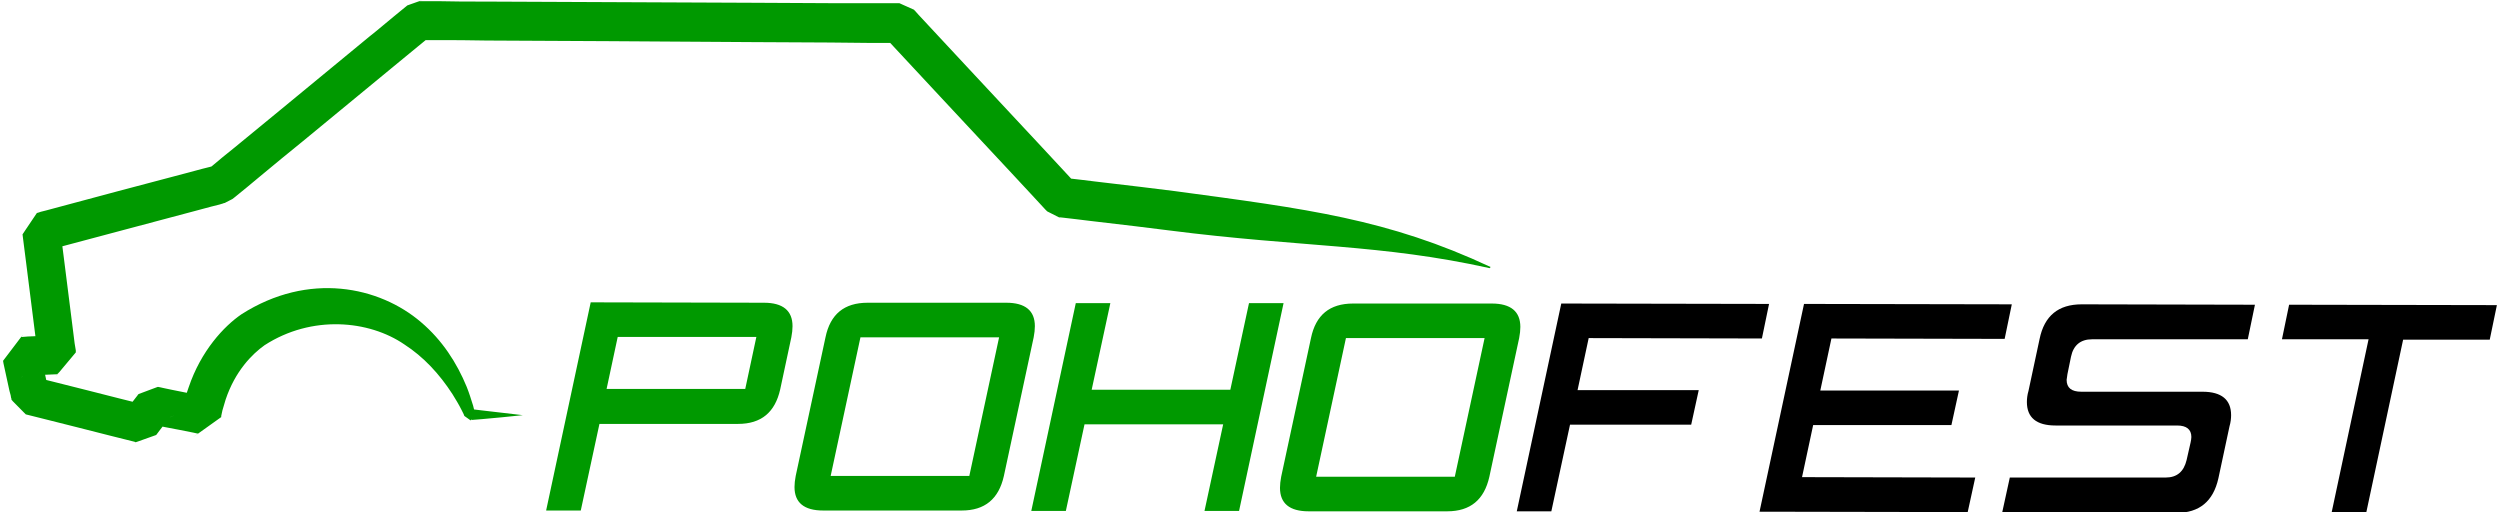
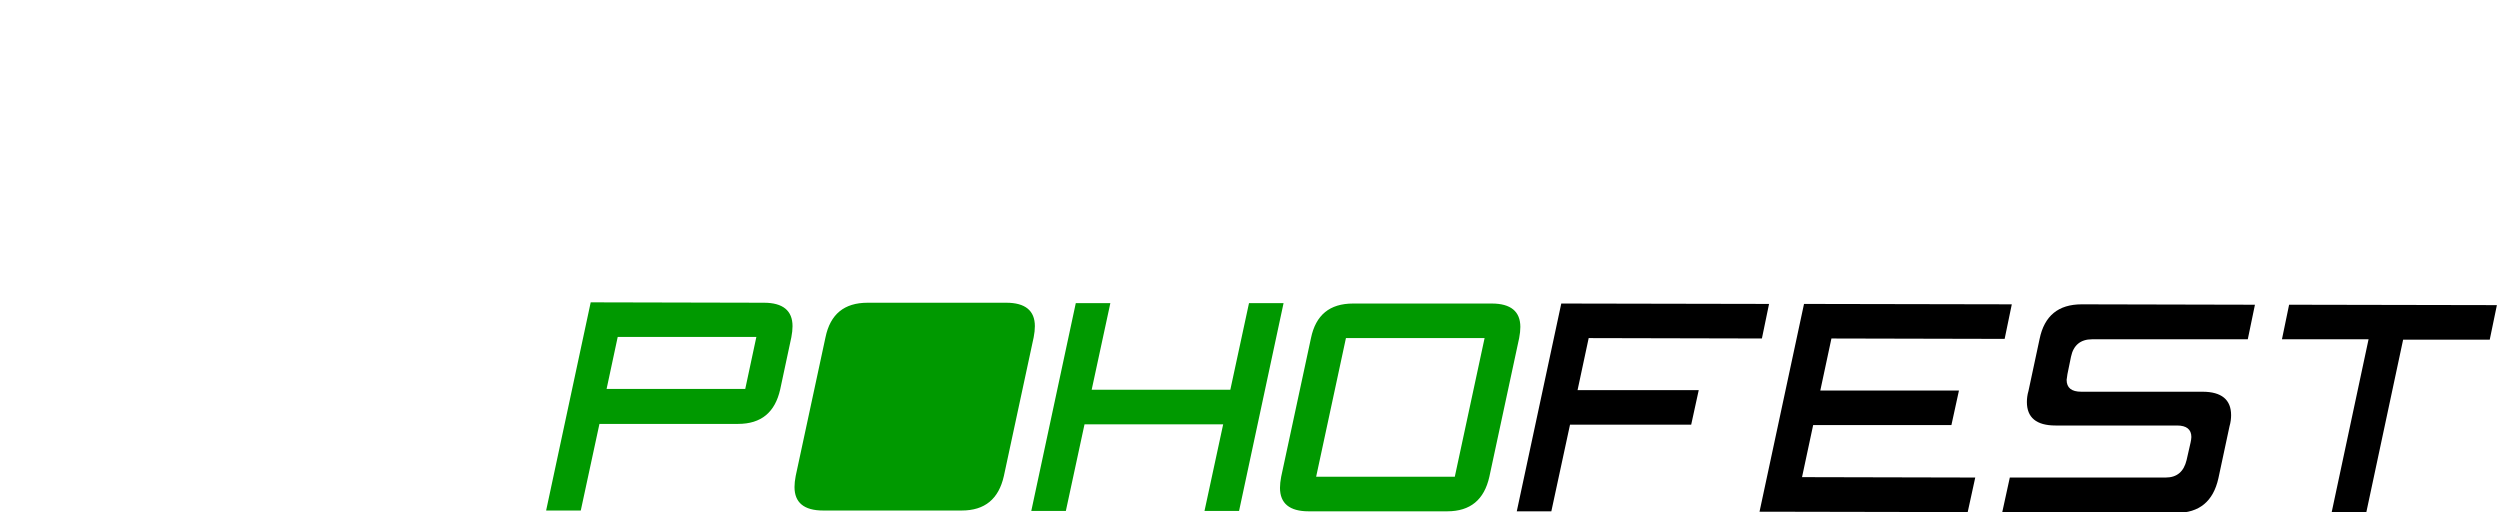
<svg xmlns="http://www.w3.org/2000/svg" xml:space="preserve" width="600px" height="123px" style="shape-rendering:geometricPrecision; text-rendering:geometricPrecision; image-rendering:optimizeQuality; fill-rule:evenodd; clip-rule:evenodd" viewBox="0 0 6275 1290">
  <defs>
    <style type="text/css">
   
    .fil1 {fill:black;fill-rule:nonzero}
    .fil0 {fill:#009900;fill-rule:nonzero}
   
  </style>
  </defs>
  <g id="Vrstva_x0020_1">
-     <path class="fil0" d="M1366 1284l112 -523 436 1c48,0 72,20 72,59 0,8 -1,18 -3,28l-28 131c-13,58 -48,87 -106,87l-349 0 -47 218 -87 0zm152 -305l349 0 28 -131 -349 0 -28 131zm545 306c-48,0 -72,-20 -72,-59 0,-8 1,-18 3,-28l75 -349c12,-58 47,-87 106,-87l349 0c48,0 72,20 72,59 0,8 -1,18 -3,28l-75 349c-13,58 -48,87 -106,87l-349 0zm19 -87l349 0 75 -349 -349 0 -75 349zm505 88l112 -523 87 0 -47 218 349 0 47 -218 87 0 -112 523 -87 0 47 -218 -349 0 -47 218 -87 0zm698 1c-48,0 -72,-20 -72,-59 0,-8 1,-18 3,-28l75 -349c12,-58 47,-87 106,-87l349 0c48,0 72,20 72,59 0,8 -1,18 -3,28l-75 349c-13,58 -48,87 -106,87l-349 0zm19 -87l349 0 75 -349 -349 0 -75 349z" />
+     <path class="fil0" d="M1366 1284l112 -523 436 1c48,0 72,20 72,59 0,8 -1,18 -3,28l-28 131c-13,58 -48,87 -106,87l-349 0 -47 218 -87 0zm152 -305l349 0 28 -131 -349 0 -28 131zm545 306c-48,0 -72,-20 -72,-59 0,-8 1,-18 3,-28l75 -349c12,-58 47,-87 106,-87l349 0c48,0 72,20 72,59 0,8 -1,18 -3,28l-75 349c-13,58 -48,87 -106,87l-349 0zm19 -87zm505 88l112 -523 87 0 -47 218 349 0 47 -218 87 0 -112 523 -87 0 47 -218 -349 0 -47 218 -87 0zm698 1c-48,0 -72,-20 -72,-59 0,-8 1,-18 3,-28l75 -349c12,-58 47,-87 106,-87l349 0c48,0 72,20 72,59 0,8 -1,18 -3,28l-75 349c-13,58 -48,87 -106,87l-349 0zm19 -87l349 0 75 -349 -349 0 -75 349z" />
    <path class="fil1" d="M3809 1287l112 -523 523 1 -18 87 -436 -1 -28 131 305 0 -19 87 -305 0 -47 218 -87 0zm611 1l112 -523 523 1 -18 87 -436 -1 -28 131 349 0 -19 87 -348 0 -28 131 436 1 -19 87 -523 -1zm611 1l19 -87 392 0c29,0 46,-15 53,-44l10 -44c1,-5 2,-10 2,-14 0,-19 -12,-29 -36,-29l-306 0c-48,0 -72,-20 -72,-59 0,-8 1,-18 4,-28l28 -131c12,-58 47,-87 106,-87l436 1 -18 87 -392 0c-29,0 -47,15 -53,44l-9 44c-1,5 -1,10 -2,14 0,20 12,30 37,30l305 0c48,0 72,20 72,59 0,8 -1,18 -4,28l-28 131c-13,58 -48,87 -106,87l-436 -1zm829 1l93 -436 -218 0 18 -87 523 1 -18 87 -218 0 -93 436 -87 0z" />
-     <path class="fil0" d="M3743 672c-259,-121 -461,-146 -795,-191 -46,-6 -114,-14 -199,-24 -21,-3 -44,-5 -67,-8l-9 -1 -1 0 -1 0c-27,-13 36,18 29,15l-2 -2 -3 -3 -12 -13 -25 -27c-34,-37 -71,-76 -109,-117 -77,-82 -160,-172 -246,-264l-8 -9 -4 -4c31,14 -43,-19 -36,-16l-1 0 -1 0 -3 0 -24 0 -48 0 -96 0 -191 -1c-253,-1 -495,-2 -674,-3 -45,0 -85,0 -121,-1l-26 0 -12 0 -6 0 -3 0 -1 0 -1 0 0 0c28,-10 -38,13 -31,11 -12,10 -23,19 -33,27 -39,33 -62,51 -62,51 0,0 -89,73 -227,187 -34,28 -72,59 -112,92 -20,16 -41,33 -62,51l-4 3c37,-19 10,-5 18,-9l-1 0 -1 0 -2 1 -10 3 -20 5 -41 11c-111,29 -230,61 -353,94l-12 3 -6 2 -3 1 -1 0c32,-47 -44,65 -36,54l0 1 3 24 6 47 12 95 12 95 3 24 2 12 1 6 0 3 0 1 0 1c92,-109 25,-30 45,-55l-47 2 -24 1 -12 1 -3 0 -1 0c-20,27 44,-59 -46,60l0 1 1 6 10 46 5 23 3 11 1 6 1 3 0 1 0 1c16,17 -36,-36 36,37l44 11c59,15 116,29 170,43l40 10 20 5 2 1 1 0c23,-8 -50,18 51,-18l1 -1 3 -4 6 -8 24 -31 1 -1 0 0c43,-16 -58,22 -48,18l2 0 5 1 9 2 19 4c25,5 49,9 72,14l9 2 2 0 1 0c-51,37 70,-50 58,-41l0 0 0 -3 3 -14 8 -27c24,-72 67,-115 98,-137 119,-77 263,-63 352,-2 48,31 88,74 121,125 8,13 16,26 23,40l5 10 2 5c28,21 11,5 19,10l25 -2c33,-3 67,-6 103,-10 -35,-4 -69,-8 -103,-12l-25 -3c4,4 -18,-10 8,9l-2 -6 -3 -12c-5,-16 -10,-32 -16,-47 -25,-61 -62,-118 -115,-163 -105,-90 -283,-128 -452,-20 -44,30 -102,92 -133,184 -4,11 -8,23 -11,36 -1,6 -3,13 -4,20l-1 6 0 1c-12,9 109,-78 57,-41l-1 0 -2 0 -9 -2c-23,-4 -47,-9 -72,-14l-19 -4 -9 -2 -5 -1 -2 0c10,-4 -91,34 -48,18l0 0 -1 1 -24 31 -6 8 -3 4 -1 1c101,-35 28,-10 50,-18l-1 0 -2 -1 -20 -5 -40 -10c-54,-14 -111,-28 -170,-43l-44 -11c71,73 20,20 36,36l0 -1 0 -1 -1 -3 -1 -6 -3 -11 -5 -23 -10 -46 -1 -6 0 -1c-90,119 -25,33 -45,59l1 0 3 0 12 -1 24 -1 47 -2c21,-24 -45,55 47,-55l0 -1 0 -1 0 -3 -1 -6 -2 -12 -3 -24 -12 -95 -12 -95 -6 -47 -3 -24 0 -1c8,-12 -67,101 -35,53l1 0 3 -1 6 -2 11 -3c122,-33 242,-64 353,-94l41 -11 20 -5 10 -3 2 -1 1 0 1 0c8,-4 -18,9 19,-10l4 -3c21,-17 42,-34 62,-51 40,-33 77,-64 112,-92 138,-114 227,-187 227,-187 0,0 22,-18 62,-51 10,-8 21,-17 33,-27 7,-3 -59,21 -31,11l0 0 1 0 1 0 3 0 6 0 12 0 26 0c36,0 77,0 121,1 179,1 421,2 674,4l191 1 96 1 48 0 24 0 3 0 1 0 1 0c8,3 -67,-29 -35,-15l4 4 8 9c86,92 169,182 246,264 38,41 75,80 109,117l25 27 12 13 3 3 2 2c-6,-3 57,29 30,15l1 0 1 0 9 1c23,3 46,5 67,8 85,10 154,18 199,24 337,43 532,34 807,95z" />
  </g>
</svg>